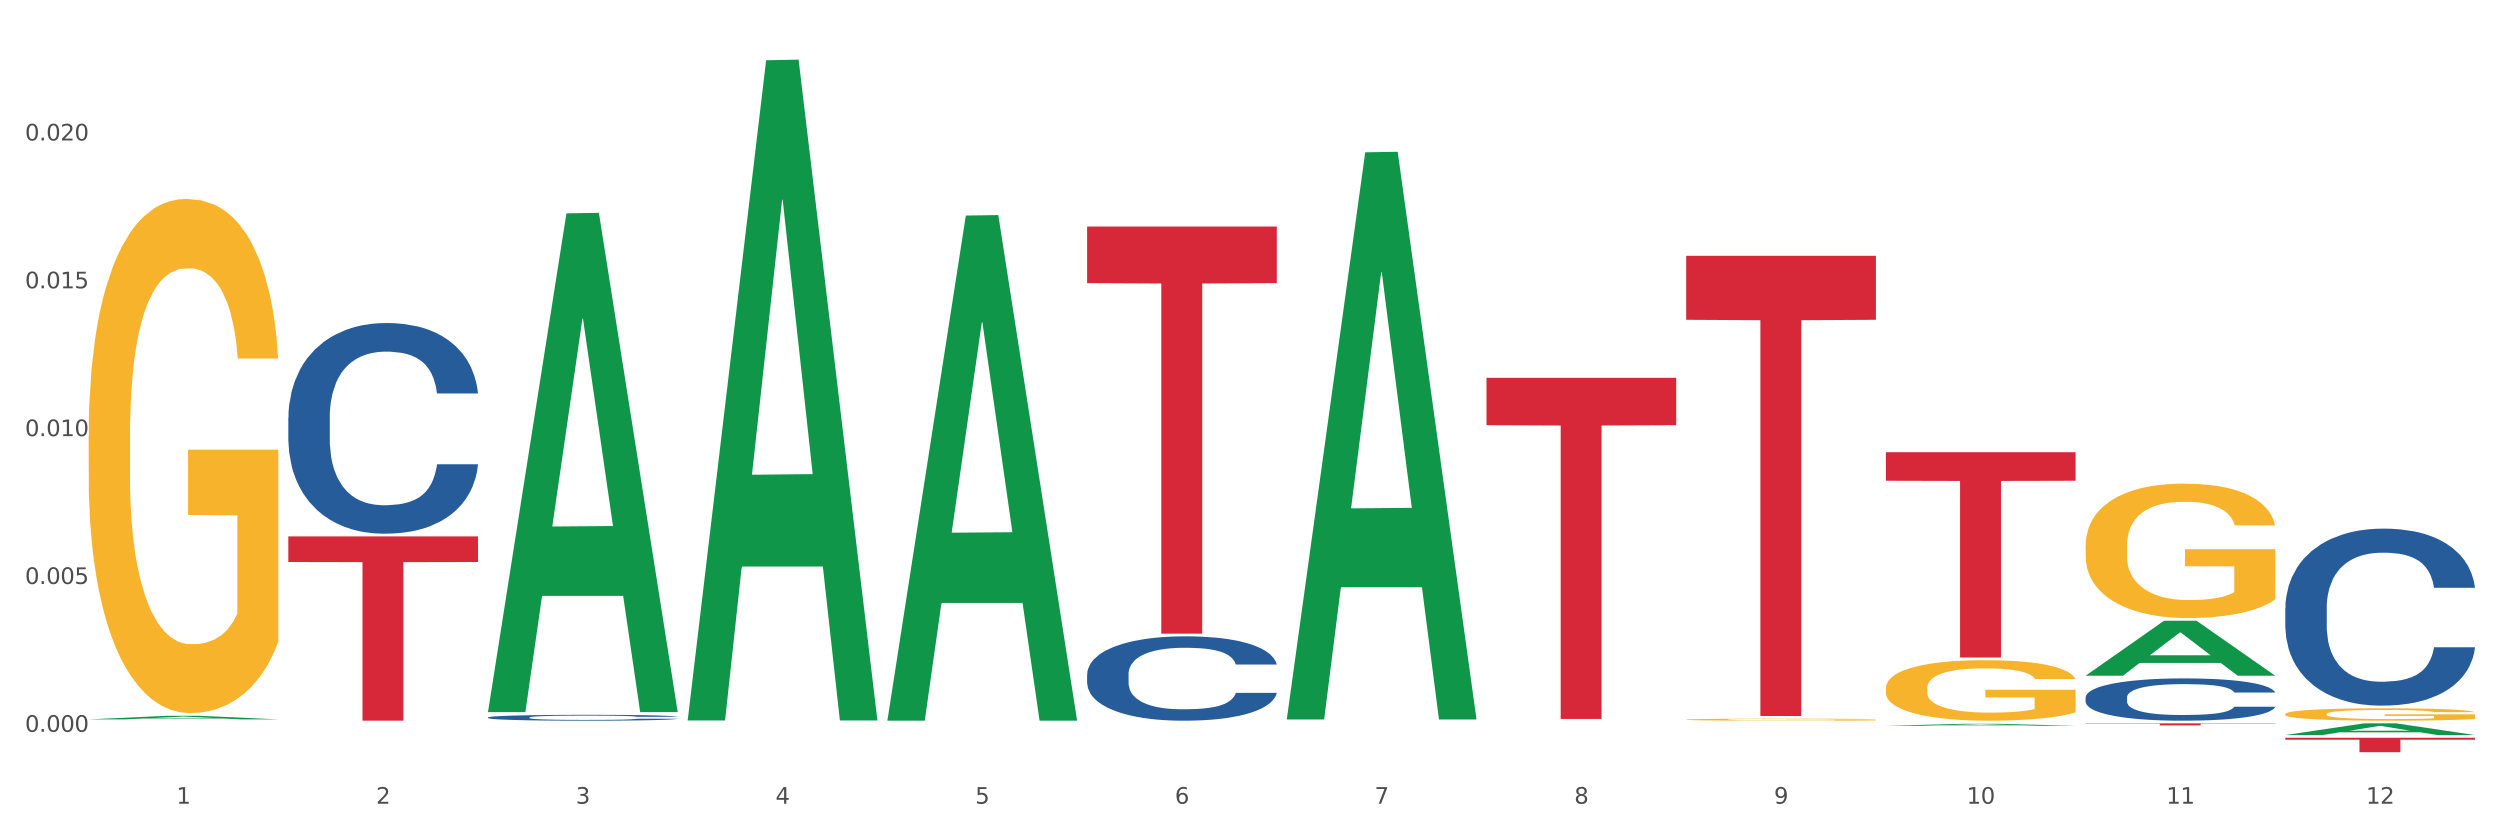
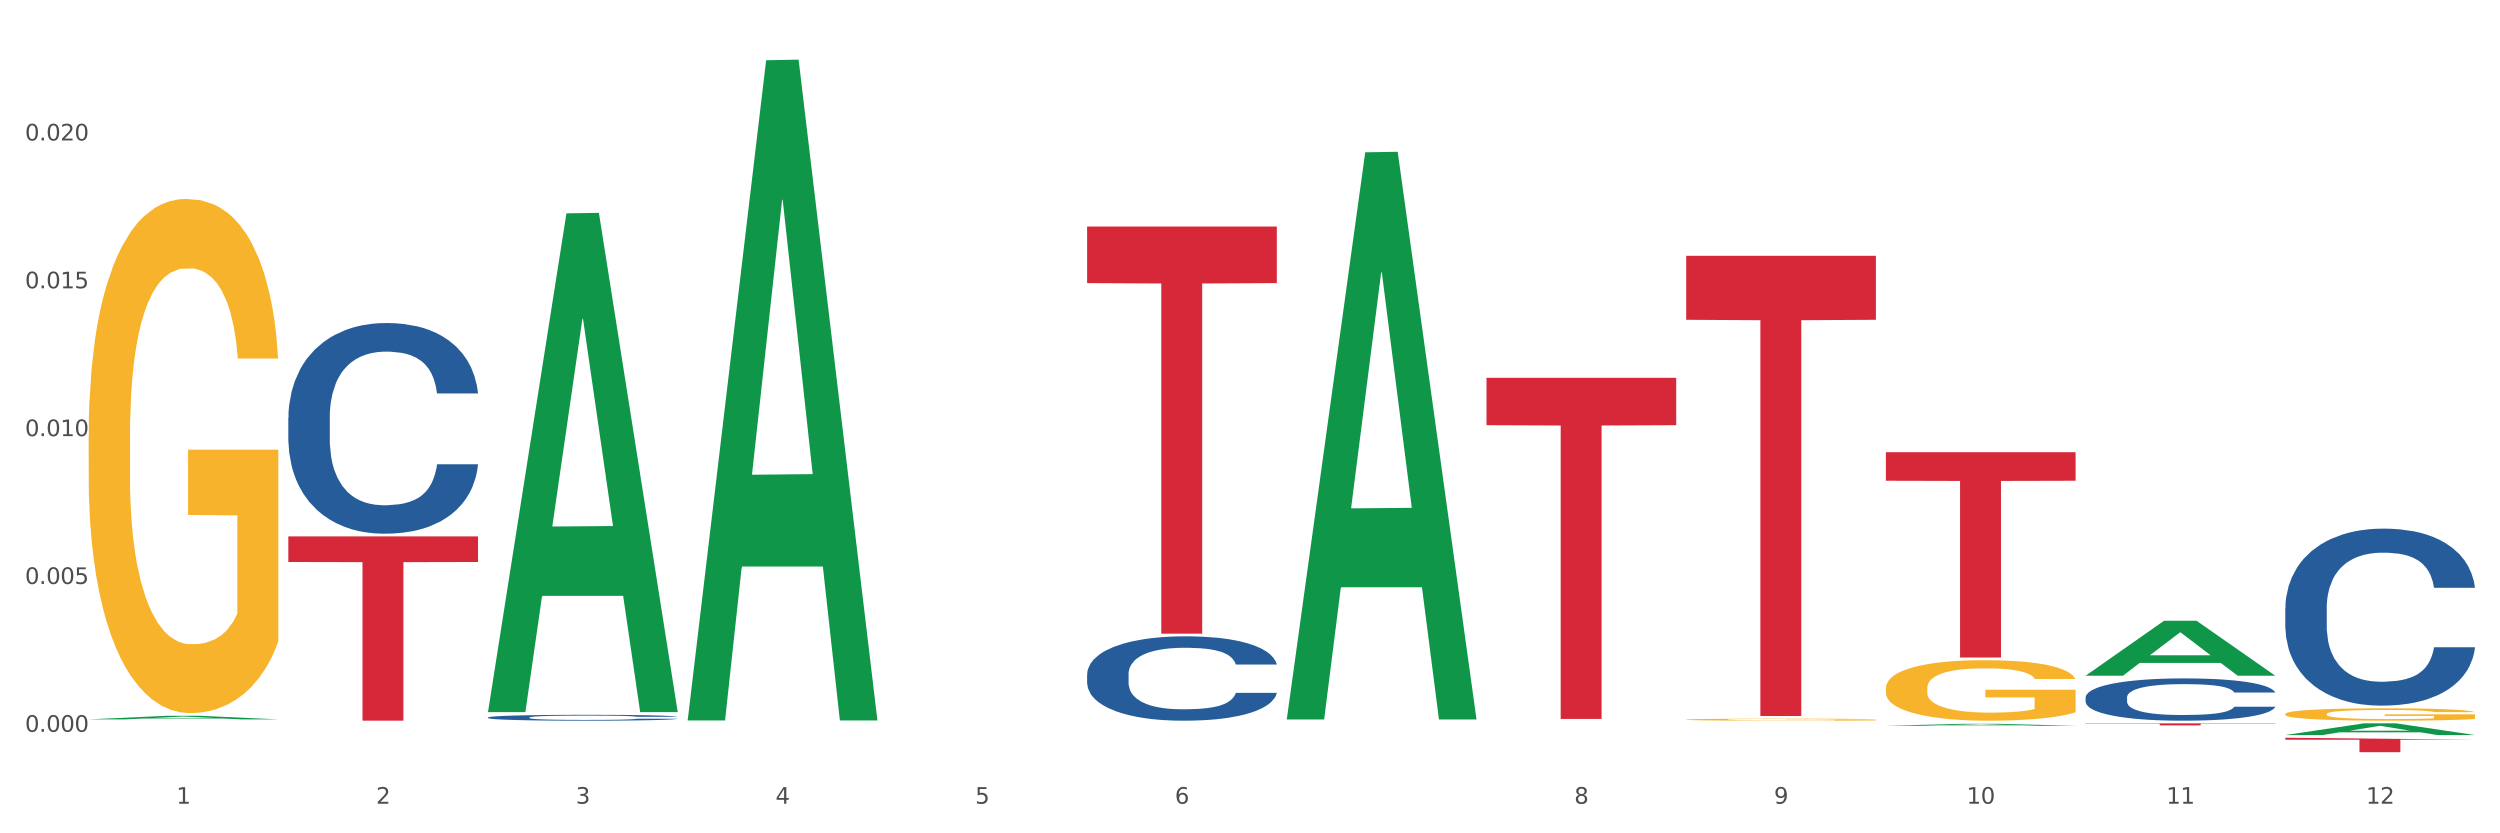
<svg xmlns="http://www.w3.org/2000/svg" xmlns:xlink="http://www.w3.org/1999/xlink" width="1080pt" height="360pt" viewBox="0 0 1080 360" version="1.1">
  <rect x="0" y="0" width="1080" height="360" fill="#333333" stroke="none" />
  <defs>
    <style type="text/css">*{stroke-linejoin: round; stroke-linecap: butt}</style>
  </defs>
  <g id="figure_1">
    <g id="patch_1">
      <path d="M 0 360  L 1080 360  L 1080 0  L 0 0  z " style="fill: #ffffff; stroke: #ffffff; stroke-linejoin: miter" />
    </g>
    <g id="axes_1">
      <g id="matplotlib.axis_1">
        <g id="xtick_1">
          <g id="text_1">
            <g style="fill: #4d4d4d" transform="translate(76.207 347.204) scale(0.096 -0.096)">
              <defs>
                <path id="DejaVuSans-31" d="M 794 531  L 1825 531  L 1825 4091  L 703 3866  L 703 4441  L 1819 4666  L 2450 4666  L 2450 531  L 3481 531  L 3481 0  L 794 0  L 794 531  z " transform="scale(0.016)" />
              </defs>
              <use xlink:href="#DejaVuSans-31" />
            </g>
          </g>
        </g>
        <g id="xtick_2">
          <g id="text_2">
            <g style="fill: #4d4d4d" transform="translate(162.476 347.204) scale(0.096 -0.096)">
              <defs>
                <path id="DejaVuSans-32" d="M 1228 531  L 3431 531  L 3431 0  L 469 0  L 469 531  Q 828 903 1448 1529  Q 2069 2156 2228 2338  Q 2531 2678 2651 2914  Q 2772 3150 2772 3378  Q 2772 3750 2511 3984  Q 2250 4219 1831 4219  Q 1534 4219 1204 4116  Q 875 4013 500 3803  L 500 4441  Q 881 4594 1212 4672  Q 1544 4750 1819 4750  Q 2544 4750 2975 4387  Q 3406 4025 3406 3419  Q 3406 3131 3298 2873  Q 3191 2616 2906 2266  Q 2828 2175 2409 1742  Q 1991 1309 1228 531  z " transform="scale(0.016)" />
              </defs>
              <use xlink:href="#DejaVuSans-32" />
            </g>
          </g>
        </g>
        <g id="xtick_3">
          <g id="text_3">
            <g style="fill: #4d4d4d" transform="translate(248.745 347.204) scale(0.096 -0.096)">
              <defs>
                <path id="DejaVuSans-33" d="M 2597 2516  Q 3050 2419 3304 2112  Q 3559 1806 3559 1356  Q 3559 666 3084 287  Q 2609 -91 1734 -91  Q 1441 -91 1130 -33  Q 819 25 488 141  L 488 750  Q 750 597 1062 519  Q 1375 441 1716 441  Q 2309 441 2620 675  Q 2931 909 2931 1356  Q 2931 1769 2642 2001  Q 2353 2234 1838 2234  L 1294 2234  L 1294 2753  L 1863 2753  Q 2328 2753 2575 2939  Q 2822 3125 2822 3475  Q 2822 3834 2567 4026  Q 2313 4219 1838 4219  Q 1578 4219 1281 4162  Q 984 4106 628 3988  L 628 4550  Q 988 4650 1302 4700  Q 1616 4750 1894 4750  Q 2613 4750 3031 4423  Q 3450 4097 3450 3541  Q 3450 3153 3228 2886  Q 3006 2619 2597 2516  z " transform="scale(0.016)" />
              </defs>
              <use xlink:href="#DejaVuSans-33" />
            </g>
          </g>
        </g>
        <g id="xtick_4">
          <g id="text_4">
            <g style="fill: #4d4d4d" transform="translate(335.014 347.204) scale(0.096 -0.096)">
              <defs>
                <path id="DejaVuSans-34" d="M 2419 4116  L 825 1625  L 2419 1625  L 2419 4116  z M 2253 4666  L 3047 4666  L 3047 1625  L 3713 1625  L 3713 1100  L 3047 1100  L 3047 0  L 2419 0  L 2419 1100  L 313 1100  L 313 1709  L 2253 4666  z " transform="scale(0.016)" />
              </defs>
              <use xlink:href="#DejaVuSans-34" />
            </g>
          </g>
        </g>
        <g id="xtick_5">
          <g id="text_5">
            <g style="fill: #4d4d4d" transform="translate(421.284 347.204) scale(0.096 -0.096)">
              <defs>
                <path id="DejaVuSans-35" d="M 691 4666  L 3169 4666  L 3169 4134  L 1269 4134  L 1269 2991  Q 1406 3038 1543 3061  Q 1681 3084 1819 3084  Q 2600 3084 3056 2656  Q 3513 2228 3513 1497  Q 3513 744 3044 326  Q 2575 -91 1722 -91  Q 1428 -91 1123 -41  Q 819 9 494 109  L 494 744  Q 775 591 1075 516  Q 1375 441 1709 441  Q 2250 441 2565 725  Q 2881 1009 2881 1497  Q 2881 1984 2565 2268  Q 2250 2553 1709 2553  Q 1456 2553 1204 2497  Q 953 2441 691 2322  L 691 4666  z " transform="scale(0.016)" />
              </defs>
              <use xlink:href="#DejaVuSans-35" />
            </g>
          </g>
        </g>
        <g id="xtick_6">
          <g id="text_6">
            <g style="fill: #4d4d4d" transform="translate(507.553 347.204) scale(0.096 -0.096)">
              <defs>
                <path id="DejaVuSans-36" d="M 2113 2584  Q 1688 2584 1439 2293  Q 1191 2003 1191 1497  Q 1191 994 1439 701  Q 1688 409 2113 409  Q 2538 409 2786 701  Q 3034 994 3034 1497  Q 3034 2003 2786 2293  Q 2538 2584 2113 2584  z M 3366 4563  L 3366 3988  Q 3128 4100 2886 4159  Q 2644 4219 2406 4219  Q 1781 4219 1451 3797  Q 1122 3375 1075 2522  Q 1259 2794 1537 2939  Q 1816 3084 2150 3084  Q 2853 3084 3261 2657  Q 3669 2231 3669 1497  Q 3669 778 3244 343  Q 2819 -91 2113 -91  Q 1303 -91 875 529  Q 447 1150 447 2328  Q 447 3434 972 4092  Q 1497 4750 2381 4750  Q 2619 4750 2861 4703  Q 3103 4656 3366 4563  z " transform="scale(0.016)" />
              </defs>
              <use xlink:href="#DejaVuSans-36" />
            </g>
          </g>
        </g>
        <g id="xtick_7">
          <g id="text_7">
            <g style="fill: #4d4d4d" transform="translate(593.822 347.204) scale(0.096 -0.096)">
              <defs>
-                 <path id="DejaVuSans-37" d="M 525 4666  L 3525 4666  L 3525 4397  L 1831 0  L 1172 0  L 2766 4134  L 525 4134  L 525 4666  z " transform="scale(0.016)" />
-               </defs>
+                 </defs>
              <use xlink:href="#DejaVuSans-37" />
            </g>
          </g>
        </g>
        <g id="xtick_8">
          <g id="text_8">
            <g style="fill: #4d4d4d" transform="translate(680.091 347.204) scale(0.096 -0.096)">
              <defs>
                <path id="DejaVuSans-38" d="M 2034 2216  Q 1584 2216 1326 1975  Q 1069 1734 1069 1313  Q 1069 891 1326 650  Q 1584 409 2034 409  Q 2484 409 2743 651  Q 3003 894 3003 1313  Q 3003 1734 2745 1975  Q 2488 2216 2034 2216  z M 1403 2484  Q 997 2584 770 2862  Q 544 3141 544 3541  Q 544 4100 942 4425  Q 1341 4750 2034 4750  Q 2731 4750 3128 4425  Q 3525 4100 3525 3541  Q 3525 3141 3298 2862  Q 3072 2584 2669 2484  Q 3125 2378 3379 2068  Q 3634 1759 3634 1313  Q 3634 634 3220 271  Q 2806 -91 2034 -91  Q 1263 -91 848 271  Q 434 634 434 1313  Q 434 1759 690 2068  Q 947 2378 1403 2484  z M 1172 3481  Q 1172 3119 1398 2916  Q 1625 2713 2034 2713  Q 2441 2713 2670 2916  Q 2900 3119 2900 3481  Q 2900 3844 2670 4047  Q 2441 4250 2034 4250  Q 1625 4250 1398 4047  Q 1172 3844 1172 3481  z " transform="scale(0.016)" />
              </defs>
              <use xlink:href="#DejaVuSans-38" />
            </g>
          </g>
        </g>
        <g id="xtick_9">
          <g id="text_9">
            <g style="fill: #4d4d4d" transform="translate(766.361 347.204) scale(0.096 -0.096)">
              <defs>
                <path id="DejaVuSans-39" d="M 703 97  L 703 672  Q 941 559 1184 500  Q 1428 441 1663 441  Q 2288 441 2617 861  Q 2947 1281 2994 2138  Q 2813 1869 2534 1725  Q 2256 1581 1919 1581  Q 1219 1581 811 2004  Q 403 2428 403 3163  Q 403 3881 828 4315  Q 1253 4750 1959 4750  Q 2769 4750 3195 4129  Q 3622 3509 3622 2328  Q 3622 1225 3098 567  Q 2575 -91 1691 -91  Q 1453 -91 1209 -44  Q 966 3 703 97  z M 1959 2075  Q 2384 2075 2632 2365  Q 2881 2656 2881 3163  Q 2881 3666 2632 3958  Q 2384 4250 1959 4250  Q 1534 4250 1286 3958  Q 1038 3666 1038 3163  Q 1038 2656 1286 2365  Q 1534 2075 1959 2075  z " transform="scale(0.016)" />
              </defs>
              <use xlink:href="#DejaVuSans-39" />
            </g>
          </g>
        </g>
        <g id="xtick_10">
          <g id="text_10">
            <g style="fill: #4d4d4d" transform="translate(849.576 347.204) scale(0.096 -0.096)">
              <defs>
                <path id="DejaVuSans-30" d="M 2034 4250  Q 1547 4250 1301 3770  Q 1056 3291 1056 2328  Q 1056 1369 1301 889  Q 1547 409 2034 409  Q 2525 409 2770 889  Q 3016 1369 3016 2328  Q 3016 3291 2770 3770  Q 2525 4250 2034 4250  z M 2034 4750  Q 2819 4750 3233 4129  Q 3647 3509 3647 2328  Q 3647 1150 3233 529  Q 2819 -91 2034 -91  Q 1250 -91 836 529  Q 422 1150 422 2328  Q 422 3509 836 4129  Q 1250 4750 2034 4750  z " transform="scale(0.016)" />
              </defs>
              <use xlink:href="#DejaVuSans-31" />
              <use xlink:href="#DejaVuSans-30" transform="translate(63.623 0)" />
            </g>
          </g>
        </g>
        <g id="xtick_11">
          <g id="text_11">
            <g style="fill: #4d4d4d" transform="translate(935.845 347.204) scale(0.096 -0.096)">
              <use xlink:href="#DejaVuSans-31" />
              <use xlink:href="#DejaVuSans-31" transform="translate(63.623 0)" />
            </g>
          </g>
        </g>
        <g id="xtick_12">
          <g id="text_12">
            <g style="fill: #4d4d4d" transform="translate(1022.114 347.204) scale(0.096 -0.096)">
              <use xlink:href="#DejaVuSans-31" />
              <use xlink:href="#DejaVuSans-32" transform="translate(63.623 0)" />
            </g>
          </g>
        </g>
        <g id="xtick_13" />
        <g id="xtick_14" />
        <g id="xtick_15" />
        <g id="xtick_16" />
        <g id="xtick_17" />
        <g id="xtick_18" />
        <g id="xtick_19" />
        <g id="xtick_20" />
        <g id="xtick_21" />
        <g id="xtick_22" />
        <g id="xtick_23" />
      </g>
      <g id="matplotlib.axis_2">
        <g id="ytick_1">
          <g id="text_13">
            <g style="fill: #4d4d4d" transform="translate(10.8 316.137) scale(0.096 -0.096)">
              <defs>
                <path id="DejaVuSans-2e" d="M 684 794  L 1344 794  L 1344 0  L 684 0  L 684 794  z " transform="scale(0.016)" />
              </defs>
              <use xlink:href="#DejaVuSans-30" />
              <use xlink:href="#DejaVuSans-2e" transform="translate(63.623 0)" />
              <use xlink:href="#DejaVuSans-30" transform="translate(95.41 0)" />
              <use xlink:href="#DejaVuSans-30" transform="translate(159.033 0)" />
              <use xlink:href="#DejaVuSans-30" transform="translate(222.656 0)" />
            </g>
          </g>
        </g>
        <g id="ytick_2">
          <g id="text_14">
            <g style="fill: #4d4d4d" transform="translate(10.8 252.274) scale(0.096 -0.096)">
              <use xlink:href="#DejaVuSans-30" />
              <use xlink:href="#DejaVuSans-2e" transform="translate(63.623 0)" />
              <use xlink:href="#DejaVuSans-30" transform="translate(95.41 0)" />
              <use xlink:href="#DejaVuSans-30" transform="translate(159.033 0)" />
              <use xlink:href="#DejaVuSans-35" transform="translate(222.656 0)" />
            </g>
          </g>
        </g>
        <g id="ytick_3">
          <g id="text_15">
            <g style="fill: #4d4d4d" transform="translate(10.8 188.411) scale(0.096 -0.096)">
              <use xlink:href="#DejaVuSans-30" />
              <use xlink:href="#DejaVuSans-2e" transform="translate(63.623 0)" />
              <use xlink:href="#DejaVuSans-30" transform="translate(95.41 0)" />
              <use xlink:href="#DejaVuSans-31" transform="translate(159.033 0)" />
              <use xlink:href="#DejaVuSans-30" transform="translate(222.656 0)" />
            </g>
          </g>
        </g>
        <g id="ytick_4">
          <g id="text_16">
            <g style="fill: #4d4d4d" transform="translate(10.8 124.548) scale(0.096 -0.096)">
              <use xlink:href="#DejaVuSans-30" />
              <use xlink:href="#DejaVuSans-2e" transform="translate(63.623 0)" />
              <use xlink:href="#DejaVuSans-30" transform="translate(95.41 0)" />
              <use xlink:href="#DejaVuSans-31" transform="translate(159.033 0)" />
              <use xlink:href="#DejaVuSans-35" transform="translate(222.656 0)" />
            </g>
          </g>
        </g>
        <g id="ytick_5">
          <g id="text_17">
            <g style="fill: #4d4d4d" transform="translate(10.8 60.685) scale(0.096 -0.096)">
              <use xlink:href="#DejaVuSans-30" />
              <use xlink:href="#DejaVuSans-2e" transform="translate(63.623 0)" />
              <use xlink:href="#DejaVuSans-30" transform="translate(95.41 0)" />
              <use xlink:href="#DejaVuSans-32" transform="translate(159.033 0)" />
              <use xlink:href="#DejaVuSans-30" transform="translate(222.656 0)" />
            </g>
          </g>
        </g>
        <g id="ytick_6" />
        <g id="ytick_7" />
        <g id="ytick_8" />
        <g id="ytick_9" />
        <g id="ytick_10" />
      </g>
      <g id="PolyCollection_1">
        <path d="M 38.283 310.769  L 38.367 310.768  L 72.164 309.219  L 86.189 309.218  L 120.239 310.772  L 104.017 310.772  L 96.666 310.41  L 61.771 310.41  L 61.518 310.416  L 54.421 310.772  L 38.283 310.772  L 38.283 310.769  L 66.165 310.194  L 92.272 310.193  L 79.345 309.549  L 79.176 309.546  L 79.007 309.55  L 66.08 310.193  L 66.165 310.194  L 38.283 310.769  z " clip-path="url(#pe72ad8fb73)" style="fill: #109648" />
-         <path d="M 900.975 235.771  L 901.072 235.718  L 901.072 233.809  L 901.265 232.165  L 902.233 228.188  L 903.684 224.9  L 904.749 223.15  L 905.813 221.719  L 907.071 220.287  L 908.619 218.802  L 911.425 216.628  L 913.167 215.515  L 915.296 214.348  L 919.166 212.651  L 921.972 211.697  L 924.875 210.901  L 929.616 209.947  L 932.712 209.522  L 936.002 209.204  L 939.969 208.992  L 942.969 208.939  L 949.549 209.098  L 955.161 209.575  L 957.87 209.947  L 961.353 210.583  L 963.192 211.007  L 966.191 211.856  L 969.288 212.969  L 971.416 213.924  L 974.609 215.727  L 977.028 217.53  L 979.254 219.757  L 980.415 221.295  L 981.286 222.726  L 982.06 224.37  L 982.834 226.968  L 965.417 226.968  L 964.74 225.112  L 963.676 223.363  L 962.127 221.666  L 960.773 220.605  L 958.451 219.279  L 956.322 218.431  L 954.096 217.795  L 951.387 217.264  L 949.258 216.999  L 946.259 216.787  L 940.356 216.84  L 936.389 217.264  L 933.68 217.795  L 931.938 218.272  L 930.39 218.802  L 928.648 219.545  L 926.616 220.658  L 925.165 221.666  L 923.714 222.938  L 922.553 224.211  L 921.488 225.696  L 920.617 227.287  L 919.94 228.93  L 919.359 230.945  L 918.876 234.286  L 918.876 241.551  L 919.069 243.195  L 919.553 245.369  L 920.134 247.013  L 921.101 248.975  L 921.972 250.3  L 923.617 252.209  L 925.455 253.8  L 926.907 254.808  L 928.358 255.656  L 930.874 256.823  L 933.68 257.777  L 936.099 258.361  L 939.389 258.891  L 941.614 259.103  L 943.549 259.209  L 948.291 259.209  L 951.677 259.05  L 955.451 258.679  L 958.354 258.201  L 960.773 257.618  L 963.482 256.664  L 965.224 255.762  L 965.224 244.68  L 943.937 244.627  L 943.937 237.256  L 982.931 237.256  L 982.931 258.891  L 981.286 260.004  L 979.447 261.012  L 977.512 261.913  L 974.609 263.027  L 971.126 264.088  L 968.03 264.83  L 964.74 265.466  L 960.87 266.05  L 955.838 266.58  L 952.742 266.792  L 948.871 266.951  L 944.324 267.004  L 940.356 266.898  L 936.486 266.633  L 932.422 266.156  L 928.455 265.466  L 925.455 264.777  L 922.456 263.928  L 919.263 262.815  L 916.747 261.754  L 914.812 260.8  L 912.683 259.58  L 910.361 257.989  L 908.619 256.558  L 907.071 255.073  L 905.426 253.164  L 904.265 251.52  L 903.104 249.452  L 902.426 247.914  L 901.652 245.528  L 901.072 242.187  L 900.975 235.771  z " clip-path="url(#pe72ad8fb73)" style="fill: #f7b32b" />
        <path d="M 987.244 308.463  L 987.341 308.458  L 987.341 308.282  L 987.535 308.131  L 988.502 307.764  L 989.954 307.461  L 991.018 307.299  L 992.082 307.167  L 993.34 307.035  L 994.888 306.899  L 997.694 306.698  L 999.436 306.595  L 1001.565 306.488  L 1005.435 306.331  L 1008.241 306.243  L 1011.144 306.17  L 1015.885 306.082  L 1018.982 306.043  L 1022.271 306.014  L 1026.239 305.994  L 1029.238 305.989  L 1035.818 306.004  L 1041.43 306.048  L 1044.139 306.082  L 1047.623 306.141  L 1049.461 306.18  L 1052.461 306.258  L 1055.557 306.361  L 1057.686 306.449  L 1060.879 306.615  L 1063.298 306.781  L 1065.523 306.987  L 1066.684 307.128  L 1067.555 307.26  L 1068.329 307.412  L 1069.103 307.651  L 1051.686 307.651  L 1051.009 307.48  L 1049.945 307.319  L 1048.397 307.163  L 1047.042 307.065  L 1044.72 306.943  L 1042.591 306.864  L 1040.366 306.806  L 1037.656 306.757  L 1035.528 306.732  L 1032.528 306.713  L 1026.626 306.718  L 1022.658 306.757  L 1019.949 306.806  L 1018.207 306.85  L 1016.659 306.899  L 1014.918 306.967  L 1012.886 307.07  L 1011.434 307.163  L 1009.983 307.28  L 1008.822 307.397  L 1007.757 307.534  L 1006.887 307.681  L 1006.209 307.832  L 1005.629 308.018  L 1005.145 308.326  L 1005.145 308.996  L 1005.338 309.147  L 1005.822 309.348  L 1006.403 309.499  L 1007.37 309.68  L 1008.241 309.803  L 1009.886 309.978  L 1011.725 310.125  L 1013.176 310.218  L 1014.627 310.296  L 1017.143 310.404  L 1019.949 310.492  L 1022.368 310.546  L 1025.658 310.594  L 1027.883 310.614  L 1029.819 310.624  L 1034.56 310.624  L 1037.947 310.609  L 1041.72 310.575  L 1044.623 310.531  L 1047.042 310.477  L 1049.751 310.389  L 1051.493 310.306  L 1051.493 309.284  L 1030.206 309.279  L 1030.206 308.6  L 1069.2 308.6  L 1069.2 310.594  L 1067.555 310.697  L 1065.717 310.79  L 1063.781 310.873  L 1060.879 310.976  L 1057.395 311.074  L 1054.299 311.142  L 1051.009 311.201  L 1047.139 311.254  L 1042.107 311.303  L 1039.011 311.323  L 1035.14 311.338  L 1030.593 311.342  L 1026.626 311.333  L 1022.755 311.308  L 1018.691 311.264  L 1014.724 311.201  L 1011.725 311.137  L 1008.725 311.059  L 1005.532 310.956  L 1003.016 310.858  L 1001.081 310.77  L 998.952 310.658  L 996.63 310.511  L 994.888 310.379  L 993.34 310.242  L 991.695 310.066  L 990.534 309.915  L 989.373 309.724  L 988.696 309.583  L 987.922 309.363  L 987.341 309.055  L 987.244 308.463  z " clip-path="url(#pe72ad8fb73)" style="fill: #f7b32b" />
        <path d="M 900.975 312.489  L 982.931 312.489  L 982.931 312.611  L 950.692 312.612  L 950.692 313.367  L 933.019 313.367  L 933.019 312.612  L 900.975 312.611  L 900.975 312.49  L 900.975 312.489  z " clip-path="url(#pe72ad8fb73)" style="fill: #d62839" />
        <path d="M 814.706 195.352  L 896.662 195.352  L 896.662 207.679  L 864.423 207.763  L 864.423 284.058  L 846.75 284.058  L 846.75 207.763  L 814.706 207.679  L 814.706 195.435  L 814.706 195.352  z " clip-path="url(#pe72ad8fb73)" style="fill: #d62839" />
        <path d="M 728.437 110.52  L 810.392 110.52  L 810.392 138.147  L 778.154 138.334  L 778.154 309.323  L 760.481 309.323  L 760.481 138.334  L 728.437 138.147  L 728.437 110.706  L 728.437 110.52  z " clip-path="url(#pe72ad8fb73)" style="fill: #d62839" />
        <path d="M 642.167 163.203  L 724.123 163.203  L 724.123 183.683  L 691.885 183.821  L 691.885 310.574  L 674.212 310.574  L 674.212 183.821  L 642.167 183.683  L 642.167 163.342  L 642.167 163.203  z " clip-path="url(#pe72ad8fb73)" style="fill: #d62839" />
        <path d="M 728.437 310.873  L 728.533 310.872  L 728.533 310.844  L 728.727 310.819  L 729.695 310.759  L 731.146 310.71  L 732.21 310.683  L 733.275 310.662  L 734.533 310.64  L 736.081 310.618  L 738.887 310.585  L 740.628 310.569  L 742.757 310.551  L 746.628 310.526  L 749.434 310.511  L 752.336 310.499  L 757.078 310.485  L 760.174 310.479  L 763.464 310.474  L 767.431 310.471  L 770.43 310.47  L 777.01 310.472  L 782.622 310.479  L 785.332 310.485  L 788.815 310.494  L 790.653 310.501  L 793.653 310.514  L 796.749 310.53  L 798.878 310.545  L 802.071 310.572  L 804.49 310.599  L 806.716 310.632  L 807.877 310.655  L 808.747 310.677  L 809.522 310.702  L 810.296 310.741  L 792.879 310.741  L 792.201 310.713  L 791.137 310.687  L 789.589 310.661  L 788.234 310.645  L 785.912 310.625  L 783.783 310.612  L 781.558 310.603  L 778.849 310.595  L 776.72 310.591  L 773.72 310.588  L 767.818 310.589  L 763.851 310.595  L 761.142 310.603  L 759.4 310.61  L 757.852 310.618  L 756.11 310.629  L 754.078 310.646  L 752.627 310.661  L 751.175 310.68  L 750.014 310.699  L 748.95 310.722  L 748.079 310.746  L 747.402 310.77  L 746.821 310.801  L 746.337 310.851  L 746.337 310.96  L 746.531 310.985  L 747.015 311.017  L 747.595 311.042  L 748.563 311.071  L 749.434 311.091  L 751.078 311.12  L 752.917 311.144  L 754.368 311.159  L 755.82 311.172  L 758.335 311.189  L 761.142 311.204  L 763.561 311.213  L 766.85 311.221  L 769.076 311.224  L 771.011 311.225  L 775.752 311.225  L 779.139 311.223  L 782.913 311.217  L 785.815 311.21  L 788.234 311.201  L 790.944 311.187  L 792.685 311.174  L 792.685 311.007  L 771.398 311.006  L 771.398 310.895  L 810.392 310.895  L 810.392 311.221  L 808.747 311.237  L 806.909 311.252  L 804.974 311.266  L 802.071 311.283  L 798.588 311.299  L 795.491 311.31  L 792.201 311.319  L 788.331 311.328  L 783.3 311.336  L 780.203 311.339  L 776.333 311.342  L 771.785 311.342  L 767.818 311.341  L 763.948 311.337  L 759.884 311.33  L 755.916 311.319  L 752.917 311.309  L 749.917 311.296  L 746.724 311.279  L 744.209 311.264  L 742.273 311.249  L 740.145 311.231  L 737.822 311.207  L 736.081 311.185  L 734.533 311.163  L 732.888 311.134  L 731.726 311.11  L 730.565 311.079  L 729.888 311.056  L 729.114 311.02  L 728.533 310.969  L 728.437 310.873  z " clip-path="url(#pe72ad8fb73)" style="fill: #f7b32b" />
        <path d="M 469.629 97.862  L 551.585 97.862  L 551.585 122.304  L 519.346 122.469  L 519.346 273.742  L 501.673 273.742  L 501.673 122.469  L 469.629 122.304  L 469.629 98.027  L 469.629 97.862  z " clip-path="url(#pe72ad8fb73)" style="fill: #d62839" />
        <path d="M 124.552 180.442  L 124.649 180.359  L 124.649 178.031  L 124.94 174.873  L 126.005 169.054  L 127.362 164.649  L 129.687 159.496  L 130.946 157.334  L 132.593 154.924  L 135.983 151.017  L 139.858 147.692  L 142.571 145.864  L 144.605 144.7  L 149.158 142.622  L 151.774 141.708  L 154.486 140.96  L 156.811 140.461  L 160.686 139.879  L 163.786 139.63  L 167.371 139.547  L 170.374 139.63  L 174.346 139.962  L 180.158 140.96  L 182.386 141.542  L 185.389 142.539  L 188.489 143.869  L 191.008 145.199  L 193.914 147.111  L 196.917 149.604  L 199.824 152.763  L 201.858 155.672  L 203.505 158.748  L 204.958 162.488  L 206.024 166.561  L 206.508 169.969  L 188.78 169.969  L 188.296 166.893  L 187.327 163.569  L 186.358 161.324  L 185.292 159.496  L 183.646 157.418  L 182.192 156.088  L 179.771 154.508  L 177.543 153.511  L 175.702 152.929  L 173.474 152.43  L 168.727 151.932  L 165.336 151.932  L 163.205 152.098  L 160.589 152.513  L 158.361 153.095  L 155.746 154.093  L 153.711 155.173  L 151.677 156.586  L 150.515 157.584  L 148.771 159.412  L 147.608 160.909  L 146.058 163.485  L 145.186 165.314  L 143.636 170.052  L 142.958 173.543  L 142.668 175.953  L 142.474 178.613  L 142.474 191.58  L 143.055 197.399  L 143.54 199.892  L 144.315 202.718  L 145.768 206.376  L 147.899 209.95  L 150.127 212.527  L 151.968 214.106  L 153.711 215.27  L 155.455 216.184  L 157.586 217.015  L 159.33 217.514  L 161.946 218.013  L 165.046 218.262  L 167.468 218.262  L 172.408 217.846  L 174.636 217.431  L 176.768 216.849  L 179.092 215.935  L 180.933 214.937  L 181.999 214.189  L 183.742 212.61  L 185.099 210.947  L 186.261 209.036  L 187.036 207.373  L 187.908 204.879  L 188.586 202.053  L 188.78 200.557  L 206.508 200.557  L 206.12 203.55  L 205.442 206.459  L 204.086 210.365  L 203.02 212.61  L 201.374 215.353  L 199.63 217.68  L 197.208 220.257  L 194.98 222.169  L 192.655 223.831  L 190.136 225.327  L 185.583 227.405  L 183.936 227.987  L 180.449 228.984  L 177.736 229.566  L 173.764 230.148  L 169.696 230.481  L 165.433 230.564  L 161.655 230.398  L 157.49 229.899  L 154.874 229.4  L 151.968 228.652  L 148.577 227.488  L 145.38 226.075  L 142.377 224.413  L 139.568 222.501  L 136.952 220.34  L 133.562 216.766  L 131.043 213.275  L 129.202 210.033  L 127.943 207.29  L 126.683 203.799  L 126.005 201.388  L 124.94 195.57  L 124.552 190.167  L 124.552 180.442  z " clip-path="url(#pe72ad8fb73)" style="fill: #255c99" />
        <path d="M 210.821 309.941  L 210.918 309.939  L 210.918 309.874  L 211.209 309.786  L 212.275 309.623  L 213.631 309.5  L 215.956 309.356  L 217.215 309.295  L 218.862 309.228  L 222.253 309.119  L 226.128 309.026  L 228.84 308.975  L 230.874 308.942  L 235.428 308.884  L 238.043 308.859  L 240.756 308.838  L 243.081 308.824  L 246.956 308.808  L 250.056 308.801  L 253.64 308.798  L 256.643 308.801  L 260.615 308.81  L 266.427 308.838  L 268.655 308.854  L 271.659 308.882  L 274.759 308.919  L 277.277 308.956  L 280.183 309.01  L 283.187 309.079  L 286.093 309.168  L 288.127 309.249  L 289.774 309.335  L 291.227 309.44  L 292.293 309.553  L 292.777 309.649  L 275.049 309.649  L 274.565 309.563  L 273.596 309.47  L 272.627 309.407  L 271.562 309.356  L 269.915 309.298  L 268.462 309.261  L 266.04 309.216  L 263.812 309.189  L 261.971 309.172  L 259.743 309.158  L 254.996 309.144  L 251.606 309.144  L 249.474 309.149  L 246.859 309.161  L 244.631 309.177  L 242.015 309.205  L 239.981 309.235  L 237.946 309.275  L 236.784 309.302  L 235.04 309.354  L 233.878 309.395  L 232.328 309.467  L 231.456 309.519  L 229.906 309.651  L 229.228 309.749  L 228.937 309.816  L 228.743 309.89  L 228.743 310.253  L 229.324 310.415  L 229.809 310.485  L 230.584 310.564  L 232.037 310.666  L 234.168 310.766  L 236.396 310.838  L 238.237 310.882  L 239.981 310.915  L 241.724 310.94  L 243.856 310.964  L 245.599 310.978  L 248.215 310.992  L 251.315 310.999  L 253.737 310.999  L 258.677 310.987  L 260.905 310.975  L 263.037 310.959  L 265.362 310.934  L 267.202 310.906  L 268.268 310.885  L 270.012 310.841  L 271.368 310.794  L 272.53 310.741  L 273.305 310.694  L 274.177 310.625  L 274.855 310.546  L 275.049 310.504  L 292.777 310.504  L 292.39 310.587  L 291.712 310.669  L 290.355 310.778  L 289.29 310.841  L 287.643 310.917  L 285.899 310.982  L 283.477 311.054  L 281.249 311.108  L 278.924 311.154  L 276.405 311.196  L 271.852 311.254  L 270.205 311.27  L 266.718 311.298  L 264.005 311.315  L 260.034 311.331  L 255.965 311.34  L 251.702 311.342  L 247.924 311.338  L 243.759 311.324  L 241.143 311.31  L 238.237 311.289  L 234.846 311.256  L 231.649 311.217  L 228.646 311.171  L 225.837 311.117  L 223.221 311.057  L 219.831 310.957  L 217.312 310.859  L 215.471 310.769  L 214.212 310.692  L 212.953 310.594  L 212.275 310.527  L 211.209 310.364  L 210.821 310.213  L 210.821 309.941  z " clip-path="url(#pe72ad8fb73)" style="fill: #255c99" />
        <path d="M 38.283 188.574  L 38.38 188.371  L 38.38 181.067  L 38.573 174.778  L 39.541 159.562  L 40.992 146.984  L 42.057 140.288  L 43.121 134.811  L 44.379 129.333  L 45.927 123.652  L 48.733 115.334  L 50.475 111.074  L 52.603 106.61  L 56.474 100.118  L 59.28 96.466  L 62.183 93.423  L 66.924 89.771  L 70.02 88.148  L 73.31 86.931  L 77.277 86.119  L 80.277 85.916  L 86.857 86.525  L 92.469 88.351  L 95.178 89.771  L 98.661 92.206  L 100.5 93.829  L 103.499 97.075  L 106.596 101.335  L 108.724 104.987  L 111.917 111.885  L 114.336 118.783  L 116.562 127.304  L 117.723 133.188  L 118.594 138.665  L 119.368 144.955  L 120.142 154.896  L 102.725 154.896  L 102.048 147.795  L 100.983 141.1  L 99.435 134.608  L 98.081 130.55  L 95.758 125.478  L 93.63 122.232  L 91.404 119.798  L 88.695 117.769  L 86.566 116.754  L 83.567 115.943  L 77.664 116.146  L 73.697 117.769  L 70.988 119.798  L 69.246 121.623  L 67.698 123.652  L 65.956 126.493  L 63.924 130.753  L 62.473 134.608  L 61.022 139.477  L 59.86 144.346  L 58.796 150.027  L 57.925 156.113  L 57.248 162.402  L 56.667 170.112  L 56.184 182.893  L 56.184 210.688  L 56.377 216.977  L 56.861 225.295  L 57.441 231.585  L 58.409 239.091  L 59.28 244.163  L 60.925 251.467  L 62.763 257.553  L 64.215 261.408  L 65.666 264.654  L 68.182 269.118  L 70.988 272.769  L 73.407 275.001  L 76.697 277.03  L 78.922 277.841  L 80.857 278.247  L 85.599 278.247  L 88.985 277.639  L 92.759 276.218  L 95.662 274.392  L 98.081 272.161  L 100.79 268.509  L 102.532 265.06  L 102.532 222.658  L 81.244 222.455  L 81.244 194.255  L 120.239 194.255  L 120.239 277.03  L 118.594 281.29  L 116.755 285.145  L 114.82 288.594  L 111.917 292.855  L 108.434 296.912  L 105.338 299.753  L 102.048 302.187  L 98.177 304.419  L 93.146 306.448  L 90.05 307.259  L 86.179 307.868  L 81.631 308.071  L 77.664 307.665  L 73.794 306.65  L 69.73 304.825  L 65.763 302.187  L 62.763 299.55  L 59.764 296.304  L 56.571 292.043  L 54.055 287.985  L 52.12 284.334  L 49.991 279.667  L 47.669 273.581  L 45.927 268.103  L 44.379 262.423  L 42.734 255.119  L 41.573 248.83  L 40.412 240.917  L 39.734 235.034  L 38.96 225.904  L 38.38 213.123  L 38.283 188.574  z " clip-path="url(#pe72ad8fb73)" style="fill: #f7b32b" />
        <path d="M 469.629 291.268  L 469.726 291.235  L 469.726 290.303  L 470.017 289.038  L 471.082 286.707  L 472.438 284.943  L 474.763 282.879  L 476.023 282.014  L 477.67 281.048  L 481.06 279.483  L 484.935 278.152  L 487.648 277.419  L 489.682 276.953  L 494.235 276.121  L 496.851 275.755  L 499.563 275.455  L 501.888 275.256  L 505.763 275.022  L 508.863 274.923  L 512.448 274.889  L 515.451 274.923  L 519.422 275.056  L 525.235 275.455  L 527.463 275.688  L 530.466 276.088  L 533.566 276.62  L 536.085 277.153  L 538.991 277.919  L 541.994 278.917  L 544.9 280.183  L 546.935 281.348  L 548.582 282.579  L 550.035 284.078  L 551.1 285.709  L 551.585 287.074  L 533.857 287.074  L 533.372 285.842  L 532.404 284.51  L 531.435 283.611  L 530.369 282.879  L 528.722 282.047  L 527.269 281.514  L 524.847 280.882  L 522.619 280.482  L 520.779 280.249  L 518.551 280.049  L 513.804 279.85  L 510.413 279.85  L 508.282 279.916  L 505.666 280.083  L 503.438 280.316  L 500.823 280.715  L 498.788 281.148  L 496.754 281.714  L 495.591 282.113  L 493.848 282.846  L 492.685 283.445  L 491.135 284.477  L 490.263 285.209  L 488.713 287.107  L 488.035 288.505  L 487.745 289.471  L 487.551 290.536  L 487.551 295.729  L 488.132 298.06  L 488.616 299.058  L 489.391 300.19  L 490.845 301.655  L 492.976 303.086  L 495.204 304.118  L 497.044 304.751  L 498.788 305.217  L 500.532 305.583  L 502.663 305.916  L 504.407 306.116  L 507.023 306.316  L 510.123 306.415  L 512.544 306.415  L 517.485 306.249  L 519.713 306.083  L 521.844 305.85  L 524.169 305.483  L 526.01 305.084  L 527.076 304.784  L 528.819 304.152  L 530.176 303.486  L 531.338 302.72  L 532.113 302.054  L 532.985 301.056  L 533.663 299.924  L 533.857 299.325  L 551.585 299.325  L 551.197 300.523  L 550.519 301.688  L 549.163 303.253  L 548.097 304.152  L 546.45 305.25  L 544.707 306.182  L 542.285 307.214  L 540.057 307.98  L 537.732 308.646  L 535.213 309.245  L 530.66 310.077  L 529.013 310.31  L 525.526 310.71  L 522.813 310.943  L 518.841 311.176  L 514.772 311.309  L 510.51 311.342  L 506.732 311.276  L 502.566 311.076  L 499.951 310.876  L 497.044 310.577  L 493.654 310.111  L 490.457 309.545  L 487.454 308.879  L 484.645 308.113  L 482.029 307.248  L 478.638 305.816  L 476.12 304.418  L 474.279 303.12  L 473.02 302.021  L 471.76 300.623  L 471.082 299.657  L 470.017 297.327  L 469.629 295.163  L 469.629 291.268  z " clip-path="url(#pe72ad8fb73)" style="fill: #255c99" />
        <path d="M 900.975 301.28  L 901.072 301.264  L 901.072 300.796  L 901.363 300.162  L 902.428 298.994  L 903.784 298.11  L 906.109 297.075  L 907.369 296.641  L 909.016 296.158  L 912.406 295.373  L 916.281 294.706  L 918.994 294.339  L 921.028 294.105  L 925.581 293.688  L 928.197 293.504  L 930.909 293.354  L 933.234 293.254  L 937.109 293.137  L 940.209 293.087  L 943.794 293.07  L 946.797 293.087  L 950.768 293.154  L 956.581 293.354  L 958.809 293.471  L 961.812 293.671  L 964.912 293.938  L 967.431 294.205  L 970.337 294.589  L 973.34 295.09  L 976.246 295.724  L 978.281 296.308  L 979.928 296.925  L 981.381 297.676  L 982.446 298.494  L 982.931 299.178  L 965.203 299.178  L 964.718 298.56  L 963.75 297.893  L 962.781 297.442  L 961.715 297.075  L 960.068 296.658  L 958.615 296.391  L 956.193 296.074  L 953.965 295.874  L 952.125 295.757  L 949.897 295.657  L 945.15 295.557  L 941.759 295.557  L 939.628 295.59  L 937.012 295.674  L 934.784 295.79  L 932.169 295.991  L 930.134 296.208  L 928.1 296.491  L 926.937 296.692  L 925.194 297.059  L 924.031 297.359  L 922.481 297.876  L 921.609 298.243  L 920.059 299.195  L 919.381 299.895  L 919.091 300.379  L 918.897 300.913  L 918.897 303.516  L 919.478 304.684  L 919.962 305.185  L 920.737 305.752  L 922.191 306.487  L 924.322 307.204  L 926.55 307.721  L 928.391 308.038  L 930.134 308.272  L 931.878 308.456  L 934.009 308.623  L 935.753 308.723  L 938.369 308.823  L 941.469 308.873  L 943.89 308.873  L 948.831 308.789  L 951.059 308.706  L 953.19 308.589  L 955.515 308.406  L 957.356 308.205  L 958.422 308.055  L 960.165 307.738  L 961.522 307.404  L 962.684 307.021  L 963.459 306.687  L 964.331 306.186  L 965.009 305.619  L 965.203 305.319  L 982.931 305.319  L 982.543 305.919  L 981.865 306.503  L 980.509 307.288  L 979.443 307.738  L 977.796 308.289  L 976.053 308.756  L 973.631 309.273  L 971.403 309.657  L 969.078 309.991  L 966.559 310.291  L 962.006 310.708  L 960.359 310.825  L 956.872 311.025  L 954.159 311.142  L 950.187 311.259  L 946.119 311.326  L 941.856 311.342  L 938.078 311.309  L 933.912 311.209  L 931.297 311.109  L 928.391 310.959  L 925 310.725  L 921.803 310.441  L 918.8 310.108  L 915.991 309.724  L 913.375 309.29  L 909.984 308.572  L 907.466 307.872  L 905.625 307.221  L 904.366 306.67  L 903.106 305.969  L 902.428 305.485  L 901.363 304.317  L 900.975 303.233  L 900.975 301.28  z " clip-path="url(#pe72ad8fb73)" style="fill: #255c99" />
        <path d="M 987.244 262.725  L 987.341 262.655  L 987.341 260.699  L 987.632 258.045  L 988.697 253.156  L 990.054 249.454  L 992.379 245.123  L 993.638 243.307  L 995.285 241.282  L 998.675 237.999  L 1002.55 235.205  L 1005.263 233.669  L 1007.297 232.691  L 1011.85 230.944  L 1014.466 230.176  L 1017.178 229.548  L 1019.503 229.128  L 1023.378 228.64  L 1026.478 228.43  L 1030.063 228.36  L 1033.066 228.43  L 1037.038 228.709  L 1042.85 229.548  L 1045.078 230.036  L 1048.081 230.875  L 1051.181 231.992  L 1053.7 233.11  L 1056.606 234.716  L 1059.609 236.812  L 1062.516 239.466  L 1064.55 241.91  L 1066.197 244.495  L 1067.65 247.638  L 1068.716 251.06  L 1069.2 253.924  L 1051.472 253.924  L 1050.988 251.34  L 1050.019 248.546  L 1049.05 246.66  L 1047.985 245.123  L 1046.338 243.377  L 1044.885 242.26  L 1042.463 240.933  L 1040.235 240.094  L 1038.394 239.605  L 1036.166 239.186  L 1031.419 238.767  L 1028.028 238.767  L 1025.897 238.907  L 1023.282 239.256  L 1021.053 239.745  L 1018.438 240.583  L 1016.403 241.491  L 1014.369 242.679  L 1013.207 243.517  L 1011.463 245.054  L 1010.3 246.311  L 1008.75 248.476  L 1007.879 250.013  L 1006.329 253.994  L 1005.65 256.927  L 1005.36 258.953  L 1005.166 261.188  L 1005.166 272.084  L 1005.747 276.974  L 1006.232 279.069  L 1007.007 281.444  L 1008.46 284.517  L 1010.591 287.52  L 1012.819 289.686  L 1014.66 291.013  L 1016.403 291.991  L 1018.147 292.759  L 1020.278 293.457  L 1022.022 293.876  L 1024.638 294.295  L 1027.738 294.505  L 1030.16 294.505  L 1035.1 294.156  L 1037.328 293.807  L 1039.46 293.318  L 1041.785 292.549  L 1043.625 291.711  L 1044.691 291.083  L 1046.435 289.755  L 1047.791 288.359  L 1048.953 286.752  L 1049.728 285.355  L 1050.6 283.26  L 1051.278 280.885  L 1051.472 279.628  L 1069.2 279.628  L 1068.813 282.142  L 1068.134 284.587  L 1066.778 287.87  L 1065.713 289.755  L 1064.066 292.06  L 1062.322 294.016  L 1059.9 296.181  L 1057.672 297.788  L 1055.347 299.185  L 1052.828 300.442  L 1048.275 302.188  L 1046.628 302.677  L 1043.141 303.515  L 1040.428 304.004  L 1036.456 304.493  L 1032.388 304.773  L 1028.125 304.842  L 1024.347 304.703  L 1020.182 304.284  L 1017.566 303.864  L 1014.66 303.236  L 1011.269 302.258  L 1008.072 301.071  L 1005.069 299.674  L 1002.26 298.067  L 999.644 296.251  L 996.254 293.248  L 993.735 290.314  L 991.894 287.59  L 990.635 285.285  L 989.375 282.352  L 988.697 280.326  L 987.632 275.437  L 987.244 270.897  L 987.244 262.725  z " clip-path="url(#pe72ad8fb73)" style="fill: #255c99" />
        <path d="M 124.552 231.711  L 206.508 231.711  L 206.508 242.777  L 174.269 242.852  L 174.269 311.342  L 156.597 311.342  L 156.597 242.852  L 124.552 242.777  L 124.552 231.785  L 124.552 231.711  z " clip-path="url(#pe72ad8fb73)" style="fill: #d62839" />
-         <path d="M 987.244 318.693  L 1069.2 318.693  L 1069.2 319.562  L 1036.961 319.568  L 1036.961 324.95  L 1019.289 324.95  L 1019.289 319.568  L 987.244 319.562  L 987.244 318.699  L 987.244 318.693  z " clip-path="url(#pe72ad8fb73)" style="fill: #d62839" />
+         <path d="M 987.244 318.693  L 1069.2 319.562  L 1036.961 319.568  L 1036.961 324.95  L 1019.289 324.95  L 1019.289 319.568  L 987.244 319.562  L 987.244 318.699  L 987.244 318.693  z " clip-path="url(#pe72ad8fb73)" style="fill: #d62839" />
        <path d="M 814.706 297.283  L 814.803 297.259  L 814.803 296.4  L 814.996 295.66  L 815.964 293.87  L 817.415 292.39  L 818.479 291.602  L 819.544 290.958  L 820.802 290.313  L 822.35 289.645  L 825.156 288.666  L 826.898 288.165  L 829.026 287.64  L 832.897 286.876  L 835.703 286.446  L 838.606 286.088  L 843.347 285.659  L 846.443 285.468  L 849.733 285.324  L 853.7 285.229  L 856.7 285.205  L 863.279 285.277  L 868.891 285.491  L 871.601 285.659  L 875.084 285.945  L 876.923 286.136  L 879.922 286.518  L 883.018 287.019  L 885.147 287.449  L 888.34 288.26  L 890.759 289.072  L 892.985 290.074  L 894.146 290.767  L 895.017 291.411  L 895.791 292.151  L 896.565 293.321  L 879.148 293.321  L 878.471 292.485  L 877.406 291.698  L 875.858 290.934  L 874.504 290.456  L 872.181 289.86  L 870.053 289.478  L 867.827 289.191  L 865.118 288.953  L 862.989 288.833  L 859.99 288.738  L 854.087 288.762  L 850.12 288.953  L 847.411 289.191  L 845.669 289.406  L 844.121 289.645  L 842.379 289.979  L 840.347 290.48  L 838.896 290.934  L 837.444 291.507  L 836.283 292.08  L 835.219 292.748  L 834.348 293.464  L 833.671 294.204  L 833.09 295.111  L 832.606 296.615  L 832.606 299.885  L 832.8 300.625  L 833.284 301.604  L 833.864 302.344  L 834.832 303.227  L 835.703 303.823  L 837.348 304.683  L 839.186 305.399  L 840.638 305.852  L 842.089 306.234  L 844.605 306.759  L 847.411 307.189  L 849.83 307.452  L 853.12 307.69  L 855.345 307.786  L 857.28 307.834  L 862.021 307.834  L 865.408 307.762  L 869.182 307.595  L 872.085 307.38  L 874.504 307.118  L 877.213 306.688  L 878.955 306.282  L 878.955 301.293  L 857.667 301.269  L 857.667 297.952  L 896.662 297.952  L 896.662 307.69  L 895.017 308.192  L 893.178 308.645  L 891.243 309.051  L 888.34 309.552  L 884.857 310.03  L 881.761 310.364  L 878.471 310.65  L 874.6 310.913  L 869.569 311.152  L 866.472 311.247  L 862.602 311.319  L 858.054 311.342  L 854.087 311.295  L 850.217 311.175  L 846.153 310.961  L 842.186 310.65  L 839.186 310.34  L 836.187 309.958  L 832.993 309.457  L 830.478 308.979  L 828.543 308.55  L 826.414 308.001  L 824.092 307.285  L 822.35 306.64  L 820.802 305.972  L 819.157 305.112  L 817.996 304.372  L 816.835 303.442  L 816.157 302.749  L 815.383 301.675  L 814.803 300.171  L 814.706 297.283  z " clip-path="url(#pe72ad8fb73)" style="fill: #f7b32b" />
        <path d="M 210.821 307.246  L 210.906 307.044  L 244.702 92.157  L 258.728 91.955  L 292.777 307.651  L 276.555 307.651  L 269.204 257.423  L 234.31 257.423  L 234.056 258.233  L 226.959 307.651  L 210.821 307.651  L 210.821 307.246  L 238.703 227.449  L 264.811 227.246  L 251.884 137.929  L 251.715 137.524  L 251.546 138.132  L 238.619 227.246  L 238.703 227.449  L 210.821 307.246  z " clip-path="url(#pe72ad8fb73)" style="fill: #109648" />
        <path d="M 297.091 310.696  L 297.175 310.428  L 330.971 26.028  L 344.997 25.759  L 379.046 311.232  L 362.824 311.232  L 355.474 244.756  L 320.579 244.756  L 320.325 245.828  L 313.228 311.232  L 297.091 311.232  L 297.091 310.696  L 324.972 205.084  L 351.08 204.816  L 338.153 86.607  L 337.984 86.071  L 337.815 86.875  L 324.888 204.816  L 324.972 205.084  L 297.091 310.696  z " clip-path="url(#pe72ad8fb73)" style="fill: #109648" />
-         <path d="M 383.36 310.932  L 383.444 310.727  L 417.24 93.112  L 431.266 92.907  L 465.316 311.342  L 449.093 311.342  L 441.743 260.477  L 406.848 260.477  L 406.595 261.297  L 399.497 311.342  L 383.36 311.342  L 383.36 310.932  L 411.242 230.122  L 437.349 229.916  L 424.422 139.466  L 424.253 139.056  L 424.084 139.671  L 411.157 229.916  L 411.242 230.122  L 383.36 310.932  z " clip-path="url(#pe72ad8fb73)" style="fill: #109648" />
        <path d="M 555.898 310.337  L 555.983 310.107  L 589.779 65.795  L 603.804 65.565  L 637.854 310.798  L 621.632 310.798  L 614.281 253.692  L 579.387 253.692  L 579.133 254.613  L 572.036 310.798  L 555.898 310.798  L 555.898 310.337  L 583.78 219.613  L 609.888 219.382  L 596.961 117.835  L 596.792 117.375  L 596.623 118.066  L 583.696 219.382  L 583.78 219.613  L 555.898 310.337  z " clip-path="url(#pe72ad8fb73)" style="fill: #109648" />
        <path d="M 814.706 313.53  L 814.79 313.529  L 848.587 312.672  L 862.612 312.671  L 896.662 313.532  L 880.439 313.532  L 873.089 313.331  L 838.194 313.331  L 837.941 313.334  L 830.844 313.532  L 814.706 313.532  L 814.706 313.53  L 842.588 313.212  L 868.695 313.211  L 855.768 312.854  L 855.599 312.853  L 855.43 312.855  L 842.503 313.211  L 842.588 313.212  L 814.706 313.53  z " clip-path="url(#pe72ad8fb73)" style="fill: #109648" />
        <path d="M 900.975 291.879  L 901.06 291.857  L 934.856 268.173  L 948.881 268.151  L 982.931 291.924  L 966.709 291.924  L 959.358 286.388  L 924.463 286.388  L 924.21 286.477  L 917.113 291.924  L 900.975 291.924  L 900.975 291.879  L 928.857 283.084  L 954.964 283.062  L 942.037 273.218  L 941.868 273.173  L 941.699 273.24  L 928.772 283.062  L 928.857 283.084  L 900.975 291.879  z " clip-path="url(#pe72ad8fb73)" style="fill: #109648" />
        <path d="M 987.244 317.536  L 987.329 317.532  L 1021.125 312.494  L 1035.15 312.489  L 1069.2 317.546  L 1052.978 317.546  L 1045.627 316.368  L 1010.733 316.368  L 1010.479 316.387  L 1003.382 317.546  L 987.244 317.546  L 987.244 317.536  L 1015.126 315.666  L 1041.234 315.661  L 1028.307 313.567  L 1028.138 313.558  L 1027.969 313.572  L 1015.042 315.661  L 1015.126 315.666  L 987.244 317.536  z " clip-path="url(#pe72ad8fb73)" style="fill: #109648" />
      </g>
    </g>
  </g>
  <defs>
    <clipPath id="pe72ad8fb73">
      <rect x="38.283" y="10.8" width="1030.917" height="329.109" />
    </clipPath>
  </defs>
</svg>